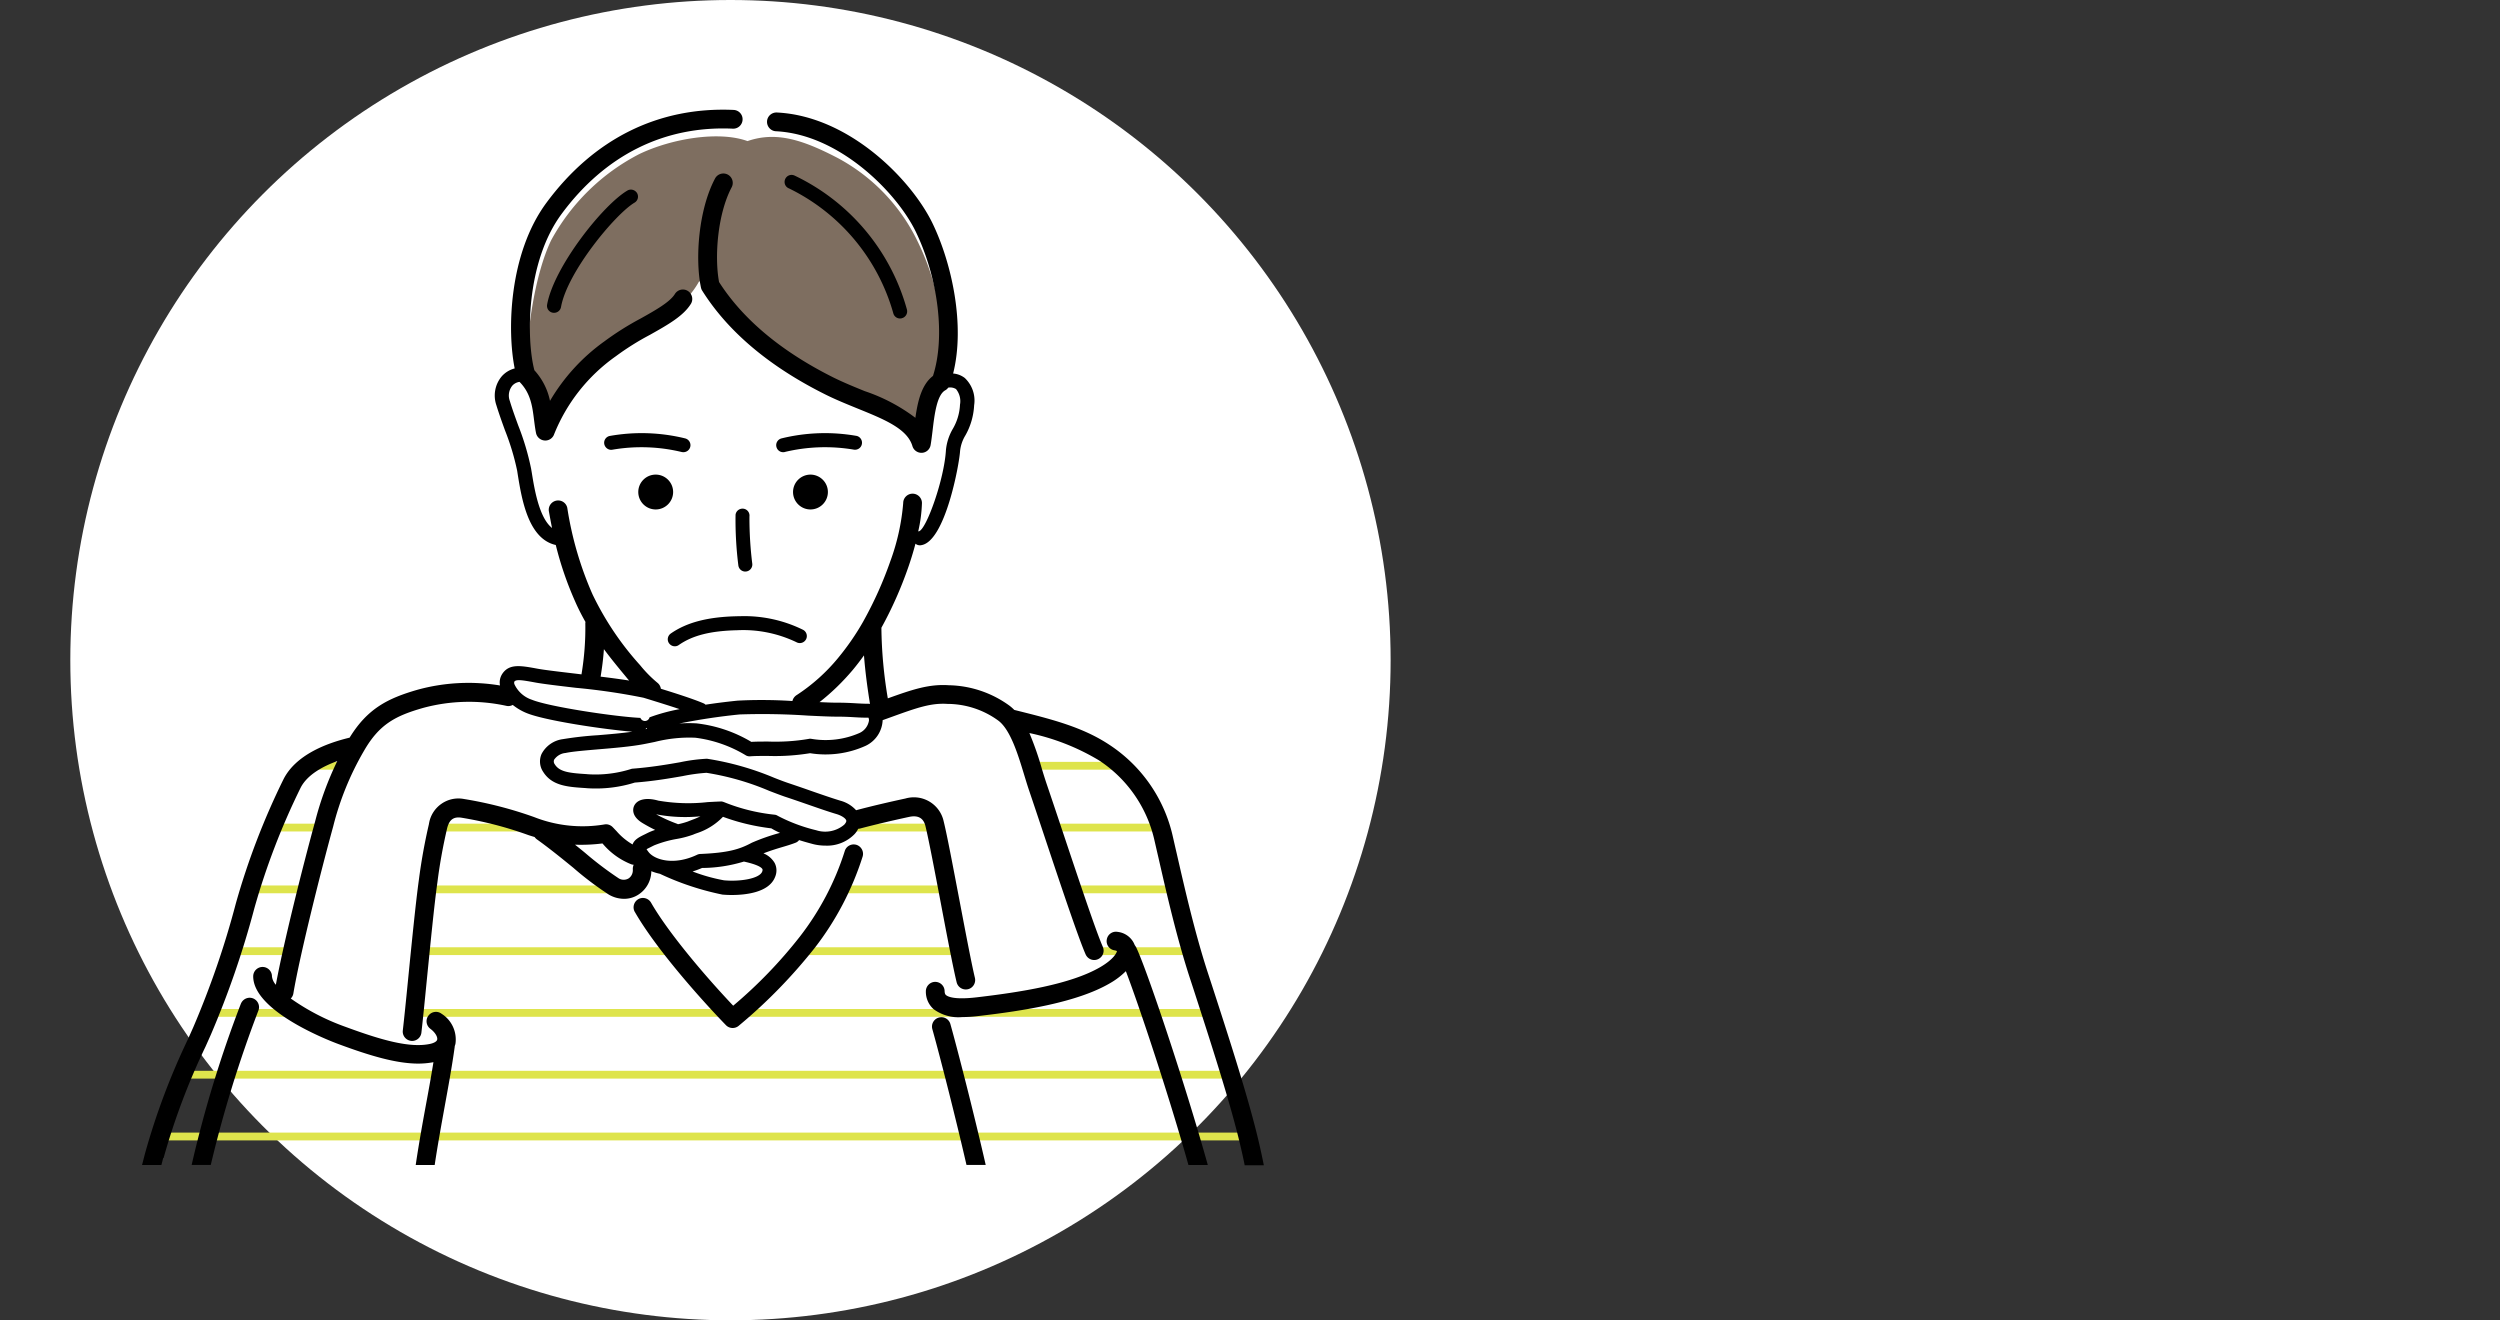
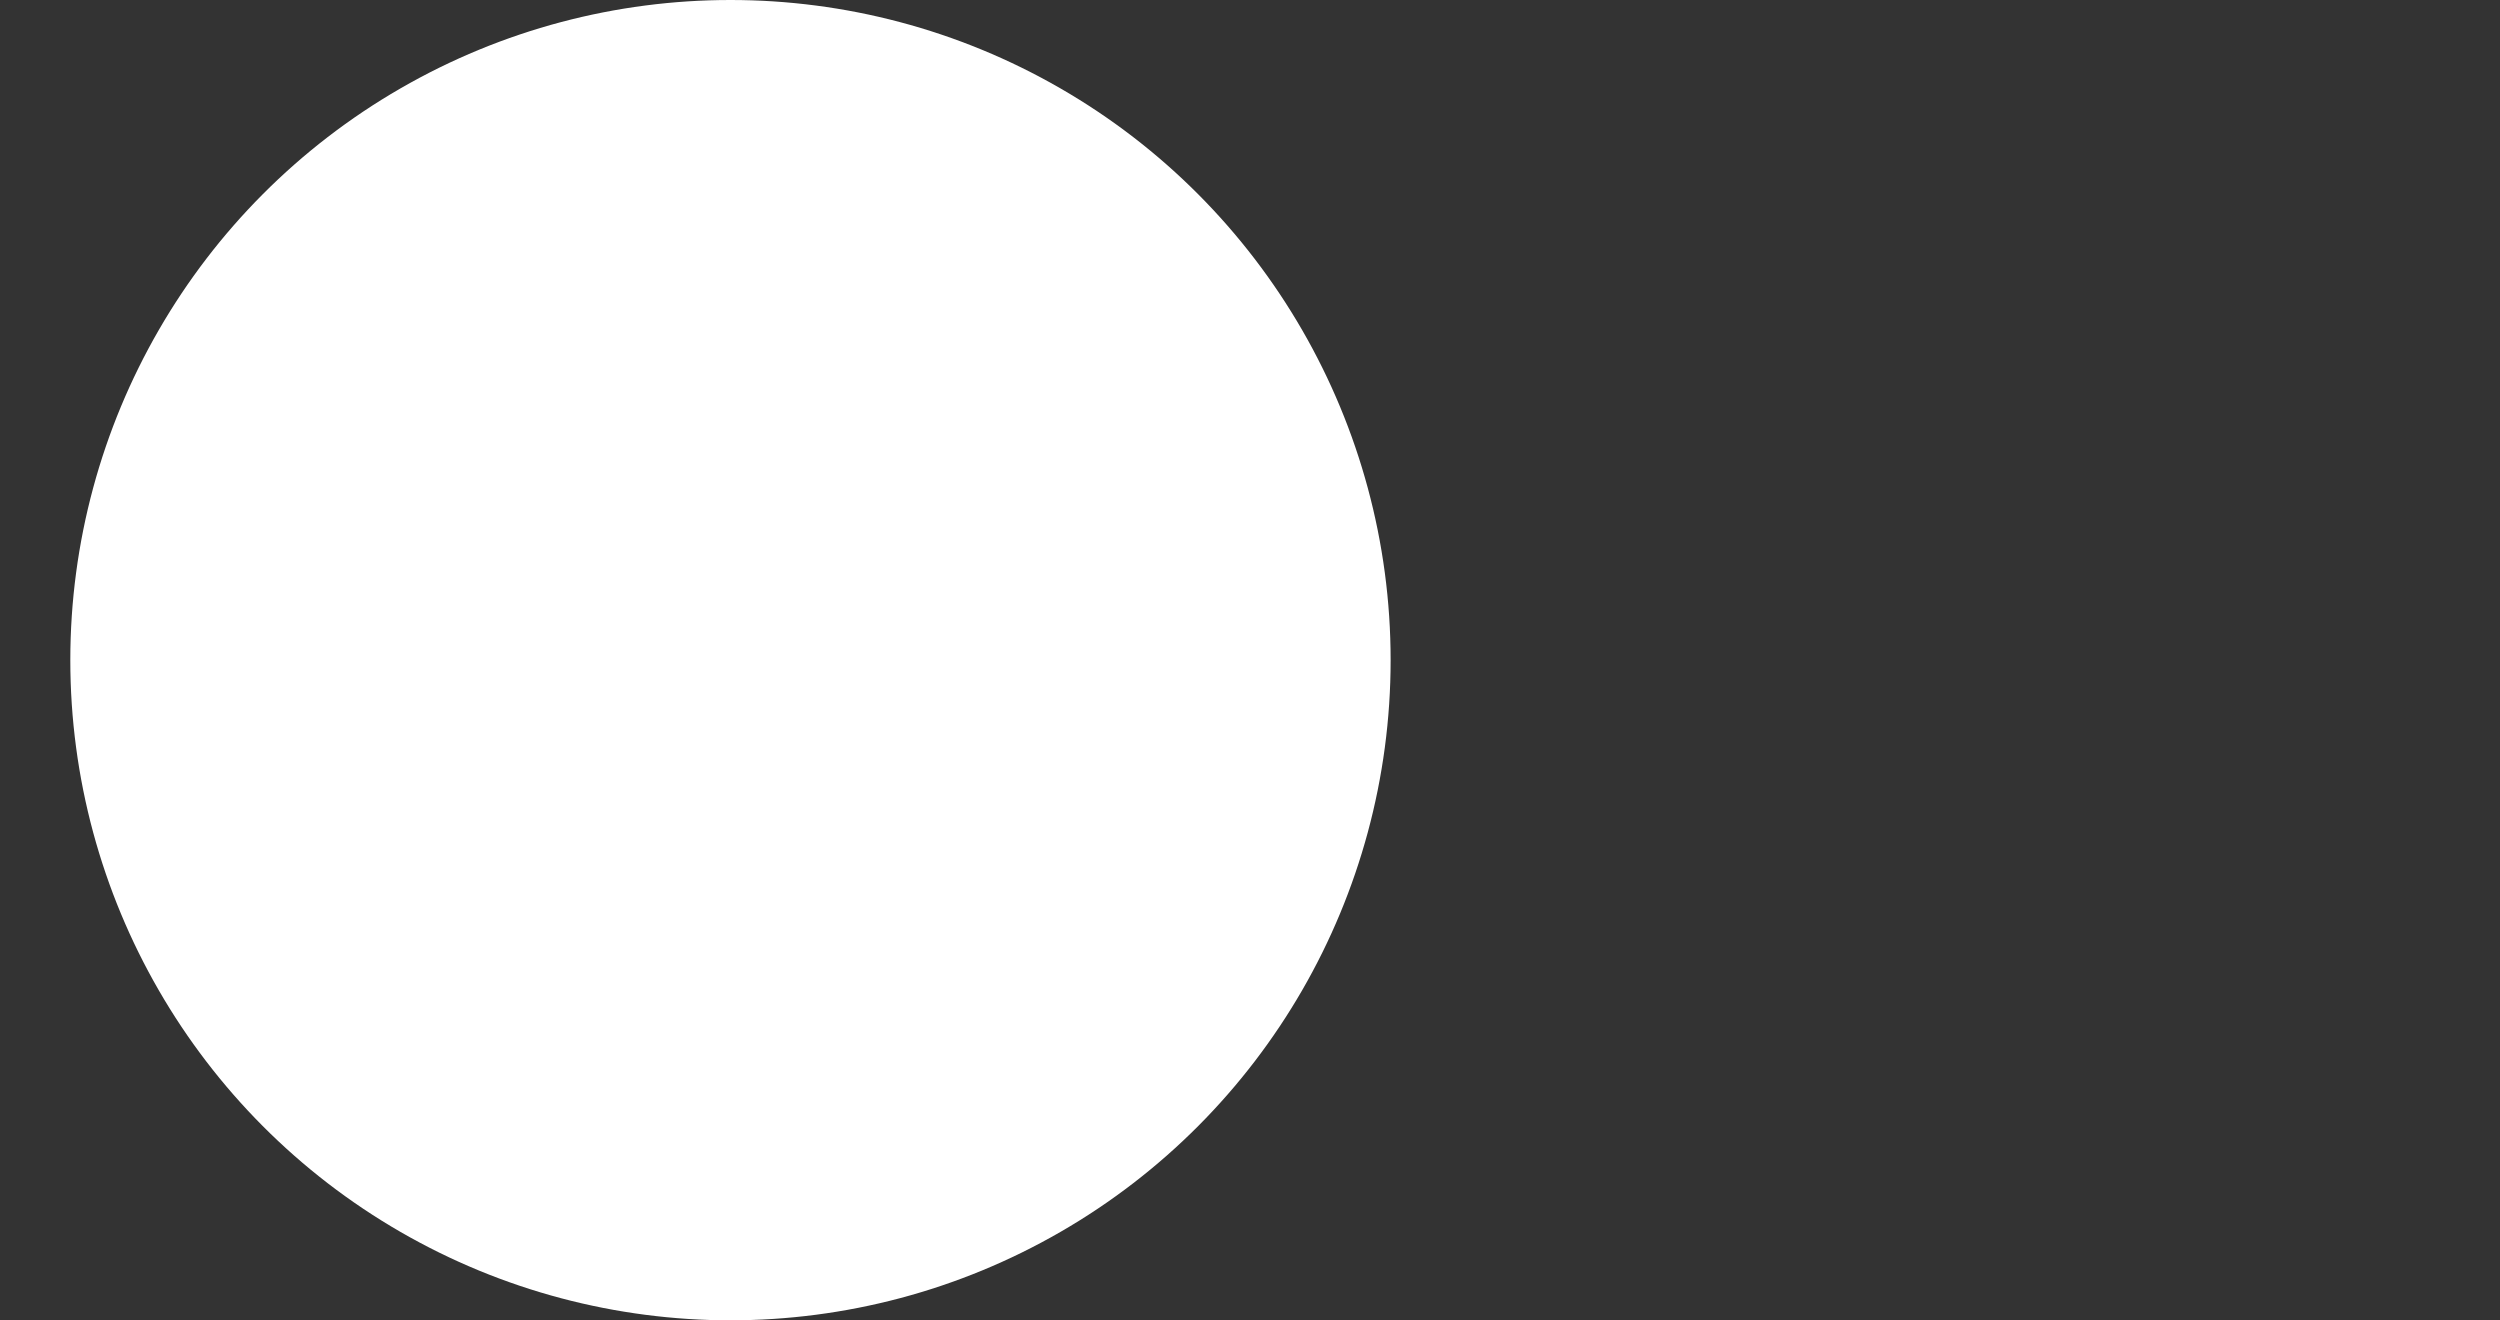
<svg xmlns="http://www.w3.org/2000/svg" width="320" height="169" xml:space="preserve">
  <rect width="100%" height="100%" fill="#333333" stroke="none" />
  <circle fill="#FFF" cx="93.5" cy="84.5" r="84.5" />
-   <path fill="#DEE44C" d="M159.69 145.97H20.66c-.28 0-.5-.22-.5-.5s.22-.5.5-.5h139.02c.28 0 .5.22.5.5s-.22.5-.49.5m-1.89-7.91H23.54c-.28 0-.5-.22-.5-.5s.22-.5.5-.5H157.8c.28 0 .5.22.5.5s-.22.5-.5.5m-2.76-7.91H94.87c-.28 0-.5-.22-.5-.5s.22-.5.5-.5h60.17c.28 0 .5.22.5.5s-.22.5-.5.5m-62.38 0H53.29c-.28 0-.5-.22-.5-.5s.22-.5.5-.5h39.37c.28 0 .5.22.5.5s-.22.5-.5.5m-54.63 0H26.86c-.28 0-.5-.22-.5-.5s.22-.5.5-.5h11.17c.28 0 .5.22.5.5s-.23.5-.5.5m114.47-7.9h-12.06c-.28 0-.5-.22-.5-.5s.22-.5.5-.5h12.06c.28 0 .5.22.5.5s-.23.5-.5.5m-29.77 0h-20c-.28 0-.5-.22-.5-.5s.22-.5.5-.5h20c.28 0 .5.22.5.5s-.22.5-.5.5m-36.57 0H53.84c-.28 0-.5-.22-.5-.5s.22-.5.5-.5h32.32c.28 0 .5.22.5.5s-.22.5-.5.5m-48.8 0h-7.74c-.28 0-.5-.22-.5-.5s.22-.5.5-.5h7.74c.28 0 .5.22.5.5s-.22.5-.5.5m113.15-7.91h-12.94c-.28 0-.5-.22-.5-.5s.22-.5.5-.5h12.94c.28 0 .5.22.5.5s-.22.5-.5.5m-29.09 0h-13.94c-.28 0-.5-.22-.5-.5s.22-.5.5-.5h13.94c.28 0 .5.22.5.5s-.23.5-.5.5m-40.89 0H54.95c-.28 0-.5-.22-.5-.5s.22-.5.5-.5h25.58c.28 0 .5.22.5.5s-.23.5-.5.5m-41.4 0h-7.19c-.28 0-.5-.22-.5-.5s.22-.5.5-.5h7.19c.28 0 .5.22.5.5s-.22.5-.5.5m109.38-7.91h-13.49c-.28 0-.5-.22-.5-.5s.22-.5.5-.5h13.49c.28 0 .5.22.5.5s-.22.5-.5.5m-28.42 0h-10.73c-.28 0-.5-.22-.5-.5s.22-.5.5-.5h10.73c.28 0 .5.22.5.5s-.22.5-.5.5m-51.76 0H55.72c-.28 0-.5-.22-.5-.5s.22-.5.5-.5h12.61c.28 0 .5.22.5.5s-.22.5-.5.5m-27.32 0h-5.97c-.28 0-.5-.22-.5-.5s.22-.5.5-.5h5.97c.28 0 .5.22.5.5s-.22.5-.5.5m102.42-7.91h-11.28c-.28 0-.5-.22-.5-.5s.22-.5.5-.5h11.28c.28 0 .5.22.5.5s-.23.5-.5.5m-98.99 0H39.8c-.28 0-.5-.22-.5-.5s.22-.5.5-.5h4.65c.28 0 .5.22.5.5s-.23.5-.51.5" />
-   <path fill="#7E6E60" d="M95.68 18.06c-3.65-1.33-9.7-.33-13.85 1.66-4.78 2.46-8.71 6.3-11.28 11.03-2.16 4.48-3.28 12.48-3.11 17.29 1.24.95 2.49 3.73 2.57 5.93 2.34-4.2 5.69-7.75 9.75-10.33 3.15-1.82 7.55-3.65 9.75-7.67 3.1 4.3 7.02 7.93 11.53 10.7 3.95 2.12 8.04 3.97 12.23 5.56a9.08 9.08 0 0 1 4.73 3.65c.17-2.82.83-6.76 2.53-7.55a31.88 31.88 0 0 0-3.15-17.58c-2.2-4.49-5.75-8.17-10.16-10.53-4.49-2.33-7.86-3.43-11.54-2.16" />
-   <path d="M83.93 65.21c1.23 0 2.23-1 2.23-2.23s-1-2.23-2.23-2.23-2.23 1-2.23 2.23 1 2.23 2.23 2.23m17.58-2.23c0 1.23 1 2.23 2.23 2.23s2.23-1 2.23-2.23-1-2.22-2.22-2.23c-1.24 0-2.24 1-2.24 2.23m1.66 18.86c.23-.44.07-.98-.37-1.22-2.47-1.22-5.2-1.82-7.96-1.75-.17 0-.34 0-.51.01-3.74.08-6.43.79-8.47 2.21-.4.28-.51.83-.23 1.24l.01.01c.29.41.85.51 1.25.22 1.76-1.23 4.06-1.81 7.47-1.89 2.61-.13 5.22.4 7.58 1.53.43.24.98.09 1.22-.35.01 0 .01-.01.01-.01m-70.11 47.55c.26-.61-.02-1.31-.63-1.58-.61-.26-1.31.02-1.58.63-.01.01-.01.03-.02.04-2.59 6.72-4.69 13.62-6.3 20.63h2.45c1.59-6.7 3.62-13.29 6.08-19.72m76.6-21.24c-.63-.21-1.31.12-1.52.75-1.25 3.98-3.21 7.7-5.76 10.99-2.53 3.23-5.39 6.2-8.53 8.84-3.86-4.08-8.41-9.51-10.51-13.18-.33-.58-1.06-.78-1.63-.46-.58.33-.78 1.06-.46 1.63l.01.01c2.51 4.39 7.85 10.55 11.66 14.49a1.2 1.2 0 0 0 1.66.06l.07-.06c3.56-2.96 6.79-6.29 9.66-9.92 2.7-3.49 4.76-7.43 6.1-11.64.2-.61-.13-1.29-.75-1.51m-.39-50.6c.49.09.96-.22 1.05-.71a.897.897 0 0 0-.65-1.04c-3.21-.57-6.5-.46-9.66.32-.48.14-.76.63-.62 1.11.11.39.46.66.87.65.08 0 .17-.01.25-.04 2.86-.68 5.84-.78 8.76-.29m-21.8.33a.9.9 0 0 0 .91-.88.9.9 0 0 0-.66-.88c-3.16-.78-6.45-.89-9.66-.32-.49.09-.81.57-.71 1.05s.57.81 1.05.71c.02 0 .04-.01.06-.01 2.91-.49 5.89-.39 8.76.3.08.02.16.03.25.03m7.67 7.23c-.49-.05-.94.3-.99.79-.03 2.17.09 4.33.36 6.48.06.45.44.78.89.78.04 0 .08 0 .12-.01a.9.9 0 0 0 .77-1.01c-.25-2-.37-4.02-.36-6.04.06-.49-.3-.94-.79-.99 0 0-.01 0 0 0m19.2-25.02c.12.48.6.77 1.08.65.01 0 .01 0 .02-.01.48-.12.77-.61.65-1.1a26.938 26.938 0 0 0-14.37-17.15.892.892 0 0 0-1.2.41c-.22.45-.04.99.41 1.2.02.01.03.02.05.02a25.451 25.451 0 0 1 13.36 15.98M80.29 24.4c-3.15 1.87-9.4 9.78-10.26 14.59a.89.89 0 0 0 .89 1.05c.44 0 .81-.31.89-.74.8-4.49 6.95-11.9 9.41-13.36.43-.25.57-.8.32-1.23-.27-.43-.83-.57-1.25-.31m64.95 96.56c-.35-.92-1.2-1.57-2.18-1.68-.65-.12-1.28.31-1.39.97-.12.65.31 1.28.97 1.39h.02c.11.02.21.05.31.1-.04.24-.44 1.05-2.1 2.03-3.84 2.26-10.5 3.26-15.88 3.89-2.84.33-3.67-.09-3.9-.29-.06-.05-.17-.15-.18-.51-.01-.66-.56-1.19-1.22-1.18s-1.19.56-1.18 1.23c-.01.87.35 1.69 1 2.27 1.04.76 2.32 1.12 3.6 1.01.72-.01 1.44-.05 2.15-.14 5.61-.65 12.59-1.72 16.82-4.2.74-.42 1.42-.94 2.03-1.54 1.85 4.86 5.59 16.2 8.01 24.81h2.48c-2.93-10.5-7.93-25.39-9.19-27.9-.05-.09-.11-.17-.17-.26m-25.07 9.29c-.64.18-1.01.84-.83 1.48.98 3.49 3.01 11.45 4.37 17.38h2.46c-1.43-6.29-3.63-14.87-4.52-18.03-.18-.64-.84-1.01-1.48-.83" />
-   <path d="M20.94 148.22a87.52 87.52 0 0 1 5.37-14.26l.66-1.48c2.25-5.25 4.12-10.67 5.58-16.19 1.5-5.33 3.49-10.51 5.94-15.48.85-1.64 2.81-2.71 4.68-3.39-1.2 2.47-2.15 5.05-2.83 7.71-1.57 5.69-4.1 15.81-5.03 20.92-.28-.3-.45-.68-.5-1.08 0-.66-.54-1.2-1.2-1.2s-1.2.54-1.2 1.2c0 4.5 9.8 8.26 10.91 8.67 4.04 1.5 7.41 2.5 10.22 2.5.65 0 1.3-.06 1.94-.18-.28 1.73-.59 3.47-.93 5.29-.46 2.51-.93 5.09-1.34 7.87h2.43c.39-2.61.84-5.06 1.27-7.44.48-2.64.94-5.13 1.29-7.66 0-.04.01-.09.01-.13.04-.1.07-.2.09-.3.21-1.52-.49-3.02-1.78-3.83-.53-.4-1.28-.29-1.68.24s-.29 1.28.24 1.68c.67.5.95 1.08.88 1.39-.05.24-.42.45-.96.56-2.61.53-6.22-.51-10.85-2.22-2.46-.88-4.79-2.09-6.93-3.6.17-.17.29-.4.33-.64.79-4.74 3.47-15.47 5.1-21.39.85-3.4 2.18-6.66 3.95-9.69 1.95-3.38 4-4.46 7.57-5.48 3.48-.94 7.13-1.03 10.65-.26.28.06.56.02.81-.12.54.43 1.13.78 1.77 1.04 2.35.97 9.9 2.09 13.54 2.39-1.36.19-2.98.33-4.45.45-1.49.09-2.97.26-4.44.5-1.17.15-2.2.87-2.74 1.92-.31.73-.24 1.58.2 2.24 1.14 1.84 3.18 1.96 5.54 2.11l.07.01c2.07.14 4.15-.1 6.13-.72 2.38-.18 4.46-.54 6.13-.83 1.01-.21 2.03-.35 3.05-.42 2.76.44 5.46 1.21 8.03 2.31.76.29 1.41.54 1.99.74.88.29 1.81.61 2.73.93 1.33.46 2.71.95 3.89 1.3.73.22 1.19.58 1.25.82.05.17-.14.41-.26.54-.99.84-2.35 1.11-3.59.71-1.71-.41-3.37-1.03-4.93-1.85a.837.837 0 0 0-.4-.14c-2.22-.23-4.4-.77-6.47-1.61-.01-.01-.03-.01-.04-.01-.04-.02-.08-.03-.12-.04-.02-.01-.05-.01-.07-.02-.04-.01-.09-.01-.13-.01h-.05c-.57.02-1.13.05-1.68.08-2.11.24-4.23.17-6.32-.19-1.54-.44-2.73-.17-3.11.71-.12.28-.4 1.28 1.14 2.19.57.34 1.08.61 1.57.85-.32.1-.64.23-.95.38l-.36.18c-.72.35-1.35.66-1.58 1.3a8.065 8.065 0 0 1-2.06-1.71c-.17-.17-.33-.35-.5-.52-.26-.26-.63-.39-.99-.34-3.04.52-6.17.2-9.04-.93a50.842 50.842 0 0 0-9-2.32c-2.07-.39-4.06.98-4.45 3.05-.01.04-.02.08-.02.13-.55 2.36-.98 4.74-1.29 7.14-.4 2.86-.92 8.1-1.38 12.73-.27 2.74-.51 5.1-.68 6.58-.08.66.4 1.25 1.05 1.33.05.01.09.01.14.01a1.2 1.2 0 0 0 1.19-1.06c.17-1.49.41-3.87.68-6.62.46-4.6.97-9.82 1.37-12.63.29-2.32.71-4.62 1.24-6.9.27-1.1.81-1.51 1.81-1.37 2.93.48 5.8 1.22 8.59 2.23.27.09.54.17.8.25.08.11.17.21.28.29 1.53 1.09 3.21 2.45 4.68 3.65 1.43 1.25 2.95 2.39 4.54 3.43.59.35 1.26.53 1.94.54.65 0 1.29-.18 1.83-.53a3.613 3.613 0 0 0 1.67-3.01c.36.15.74.26 1.12.34.02.01.03.02.05.03 2.53 1.19 5.2 2.07 7.94 2.63.15.01.59.05 1.18.05 1.73 0 4.75-.3 5.54-2.28.26-.59.25-1.26-.05-1.83-.33-.55-.83-.98-1.43-1.22.93-.36 1.69-.59 2.36-.79.61-.18 1.19-.35 1.8-.59.16-.07.3-.18.4-.32.6.19 1.18.35 1.7.49.55.15 1.12.22 1.69.22 1.39.06 2.74-.48 3.71-1.47.19-.2.34-.43.47-.68l.21-.03c2.03-.54 4.64-1.14 6.32-1.5 1.13-.24 1.82.15 2.07 1.15.43 1.76 1.22 5.91 1.98 9.92s1.55 8.17 2.02 10.1c.13.54.61.92 1.17.92.09 0 .19-.01.28-.03.64-.15 1.04-.8.89-1.45-.45-1.88-1.23-6-1.99-9.99-.81-4.23-1.56-8.23-2.01-10.05a3.903 3.903 0 0 0-4.9-2.92c-1.68.36-4.26.95-6.31 1.5a4.155 4.155 0 0 0-2.01-1.22c-1.14-.35-2.5-.82-3.82-1.28-.93-.33-1.87-.65-2.76-.95-.54-.18-1.18-.42-1.91-.71a36.593 36.593 0 0 0-8.51-2.42c-.04-.01-.08-.01-.12-.01-1.15.06-2.29.21-3.41.45-1.66.29-3.73.64-6.06.82-.07 0-.14.02-.2.04-1.8.57-3.7.8-5.58.67l-.07-.01c-2.22-.14-3.51-.27-4.12-1.26a.597.597 0 0 1-.08-.59c.34-.49.87-.81 1.47-.86.88-.19 2.5-.32 4.22-.47 1.94-.16 4.14-.35 5.73-.65.53-.1 1-.2 1.45-.29 1.7-.43 3.46-.62 5.21-.54 2.3.29 4.52 1.07 6.5 2.28.02.01.05.02.07.03l.05.02c.09.03.19.05.29.05h.1c.58-.05 1.41-.05 2.29-.05 1.8.06 3.6-.06 5.38-.35 2.42.39 4.91.06 7.14-.96a3.804 3.804 0 0 0 2.15-3.27l1.11-.4c3.26-1.18 5.06-1.82 7.19-1.68 2.34.01 4.63.76 6.52 2.15 1.54 1.17 2.5 4.32 3.27 6.85.21.69.41 1.35.61 1.95.54 1.59 1.21 3.6 1.93 5.76 2.07 6.22 4.43 13.27 5.35 15.35.27.61.97.89 1.58.62.61-.27.89-.97.62-1.58v-.01c-.88-1.98-3.31-9.28-5.27-15.14-.72-2.16-1.4-4.18-1.94-5.77-.19-.57-.39-1.2-.59-1.87a38.79 38.79 0 0 0-1.6-4.58c3.14.66 6.15 1.84 8.9 3.49 3.63 2.37 6.18 6.06 7.12 10.29.16.7.33 1.44.51 2.21 1.03 4.51 2.31 10.12 3.97 15.24l.52 1.59c2.13 6.58 4.79 14.76 6.05 20.25.2.85.36 1.59.49 2.25h2.45c-.16-.8-.35-1.71-.6-2.79-1.29-5.59-3.85-13.49-6.11-20.45l-.52-1.59c-1.62-5.02-2.89-10.57-3.91-15.03-.18-.77-.35-1.52-.51-2.22-1.08-4.83-4-9.04-8.14-11.75-3.45-2.28-7.39-3.26-11.95-4.4l-.2-.05c-.19-.19-.39-.37-.6-.53a13.619 13.619 0 0 0-7.8-2.63c-2.53-.17-4.67.56-7.79 1.68-.51-2.99-.79-6.01-.82-9.04 1.35-2.45 2.49-5.02 3.41-7.66.32-.91.66-1.99.95-3.1.16.14.36.21.58.21.03 0 .07 0 .1-.01 3.11-.35 4.94-10.42 5.03-12.07.08-.71.31-1.39.68-1.99.67-1.18 1.05-2.5 1.12-3.86.2-1.29-.25-2.59-1.2-3.49-.43-.33-.95-.53-1.49-.57 1.56-6.19-.17-14.1-2.62-19.19-2.71-5.63-10.7-13.77-19.94-14.22-.66-.03-1.23.48-1.26 1.14-.03.66.48 1.23 1.14 1.26 8.17.4 15.51 7.91 17.9 12.86 2.91 6.04 3.79 13.55 2.2 18.46-1.46 1.11-1.95 3.23-2.25 5.36a22.667 22.667 0 0 0-6.47-3.41c-1.33-.54-2.7-1.1-4-1.74-6.67-3.33-11.6-7.45-14.66-12.23-.61-3.27-.18-8.74 1.61-12.12.31-.58.1-1.31-.49-1.63-.58-.31-1.31-.1-1.63.49 0 .01-.01.01-.01.02-2.1 3.97-2.57 10.21-1.8 13.94.03.14.08.28.16.4 3.29 5.24 8.59 9.71 15.74 13.28 1.38.69 2.8 1.26 4.17 1.82 3.4 1.38 6.34 2.57 7 4.8.15.51.62.86 1.15.86h.07c.56-.03 1.02-.45 1.11-1 .1-.58.17-1.19.25-1.84.24-2.04.55-4.57 1.62-5.16.15-.08.28-.2.38-.34.34-.07.7 0 1 .18.45.56.64 1.28.51 1.99-.05 1.1-.37 2.17-.93 3.12a6.65 6.65 0 0 0-.87 2.7c-.21 3.71-2.48 10.08-3.44 10.39-.04.01-.08.01-.11.02.28-1.19.44-2.41.48-3.63 0-.66-.54-1.2-1.2-1.2-.66 0-1.2.54-1.2 1.2-.21 2.56-.77 5.07-1.66 7.48-.9 2.57-2.01 5.06-3.33 7.45-.03.05-.06.1-.08.15-.95 1.69-2.05 3.28-3.28 4.77a23.467 23.467 0 0 1-5.27 4.72c-.28.17-.49.45-.56.77a60.55 60.55 0 0 0-7-.05c-1.38.14-2.75.31-4.12.52a.8.8 0 0 0-.27-.18c-1.35-.57-3.51-1.26-5.45-1.86-.04-.29-.19-.56-.42-.75-.73-.6-1.4-1.27-2.01-1.99l-.23-.28a37.902 37.902 0 0 1-6.1-9.09 44 44 0 0 1-3.22-11.06c-.15-.65-.79-1.05-1.44-.9-.6.14-1 .71-.92 1.32.14.77.27 1.49.41 2.17-1.65-1.3-2.25-4.96-2.59-7.07l-.09-.53c-.39-1.89-.94-3.74-1.65-5.53-.37-1.02-.76-2.08-1.07-3.12a2 2 0 0 1 .33-1.98c.24-.26.56-.42.91-.47 1.43 1.45 1.64 3.12 1.86 4.89.07.54.14 1.11.25 1.65.1.51.53.9 1.05.96.04 0 .09.01.13.01.48 0 .91-.28 1.1-.71 1.61-4.07 4.37-7.57 7.95-10.09 1.38-1.02 2.83-1.93 4.35-2.73 2.31-1.3 4.31-2.42 5.27-4.01.32-.58.11-1.31-.47-1.64-.55-.31-1.25-.13-1.59.4-.63 1.04-2.45 2.07-4.38 3.15-1.62.86-3.18 1.84-4.65 2.93a24.772 24.772 0 0 0-6.97 7.62c-.3-1.46-.99-2.81-2-3.92-1.04-3.98-1.09-13.82 3.48-20 5.57-7.54 13.16-11.32 21.92-10.92.66.03 1.22-.48 1.25-1.15.03-.66-.48-1.22-1.15-1.25-9.61-.43-17.89 3.68-23.96 11.89-4.81 6.51-5.04 16.32-4.06 21.2-.63.16-1.19.5-1.63.98a3.815 3.815 0 0 0-.72 3.71c.33 1.08.72 2.16 1.1 3.21.67 1.69 1.2 3.43 1.57 5.21l.08.52c.5 3.07 1.33 8.19 4.86 8.97.61 2.48 1.44 4.9 2.48 7.23.39.9.84 1.77 1.32 2.62-.01.05-.01.1-.02.15.04 2.2-.13 4.4-.49 6.56l-.57-.07c-2.1-.25-4.08-.48-5.02-.65-2.21-.41-3.67-.68-4.56.67-.28.44-.38.96-.28 1.47-3.51-.58-7.1-.4-10.53.54-3.87 1.11-6.45 2.44-8.72 6.14-3.09.74-6.88 2.25-8.44 5.28a92.995 92.995 0 0 0-6.13 15.97c-1.42 5.41-3.25 10.7-5.45 15.84l-.66 1.48c-2.26 4.71-4.1 9.6-5.5 14.63-.14.52-.26 1.02-.39 1.5h2.48c.08-.3.15-.59.23-.9M81 111.28c.04.46-.17.92-.56 1.17-.41.23-.92.21-1.3-.06-1.47-.98-2.88-2.05-4.22-3.2-.42-.35-.87-.71-1.32-1.07 1.17.04 2.34-.01 3.51-.16l.06.06a9.174 9.174 0 0 0 3.61 2.6c.1.04.21.06.33.07-.08.19-.12.39-.11.59m8.65-6.79c-.34.17-.7.32-1.06.45-.2.08-.39.15-.56.22-.41.14-.83.26-1.25.34-.02-.01-.05-.02-.07-.04-.94-.34-1.85-.75-2.73-1.23 1.86.36 3.77.44 5.67.26m7.91 7.08c-.36.9-2.82 1.3-4.89 1.11-1.37-.25-2.72-.63-4.02-1.13.41-.13.82-.28 1.21-.45 1.82-.01 3.62-.29 5.36-.82 1.72.38 2.25.74 2.37.97.01.03.05.1-.03.32m2.05-4.9c-1.15.32-2.28.72-3.38 1.2-1.56.84-3.01 1.29-6.63 1.44-.12.01-.24.04-.35.09-2.97 1.42-5.42.67-6.21-.31-.1-.13-.2-.26-.28-.39.15-.09.39-.2.58-.3l.38-.19c.94-.38 1.93-.66 2.93-.83.71-.12 1.4-.31 2.08-.55.15-.07.32-.13.49-.19a8.16 8.16 0 0 0 3.32-2.09c2 .74 4.08 1.23 6.19 1.48.36.22.74.41 1.12.58l-.24.06M82.63 93.33c.04-.05.07-.1.1-.16.03.04.06.08.1.12l-.2.04m26.51-7.56c.5-.6.98-1.23 1.45-1.88.18 2.37.5 4.53.76 6.16 0 .02.01.03.01.05-.08-.01-.15-.02-.23-.02-.61 0-1.07-.03-1.61-.06-.67-.04-1.42-.08-2.61-.08-.45 0-1.16-.03-2.01-.07 1.56-1.22 2.97-2.6 4.24-4.1m-14.48 5.68c2.93-.1 5.87-.05 8.8.15 1.48.07 2.76.13 3.47.13 1.13 0 1.86.04 2.5.08.54.03 1.06.06 1.73.05.07.15.09.31.05.47-.14.66-.58 1.21-1.19 1.49a10.79 10.79 0 0 1-6.17.75.781.781 0 0 0-.34.01c-1.7.29-3.43.4-5.16.34-.83 0-1.56 0-2.18.04a17.523 17.523 0 0 0-7.02-2.37c-.74-.04-1.47-.04-2.21.02 2.55-.51 5.12-.9 7.72-1.16M77.3 83.09c.95 1.28 1.92 2.45 2.84 3.56l.23.28c.05.06.11.12.16.18-1.07-.17-2.33-.34-3.65-.5.18-1.13.33-2.2.42-3.52m-11.47 4.17c.22-.33.96-.22 2.74.11 1 .18 2.92.41 5.14.67 2.91.27 5.8.69 8.66 1.27l.85.26c1.19.37 2.55.79 3.77 1.2-1.31.24-2.6.59-3.85 1.05a.61.61 0 0 1-.74.45.65.65 0 0 1-.43-.38c-3.22-.15-11.71-1.43-13.88-2.32a3.76 3.76 0 0 1-2.23-1.96.526.526 0 0 1-.03-.35" />
</svg>